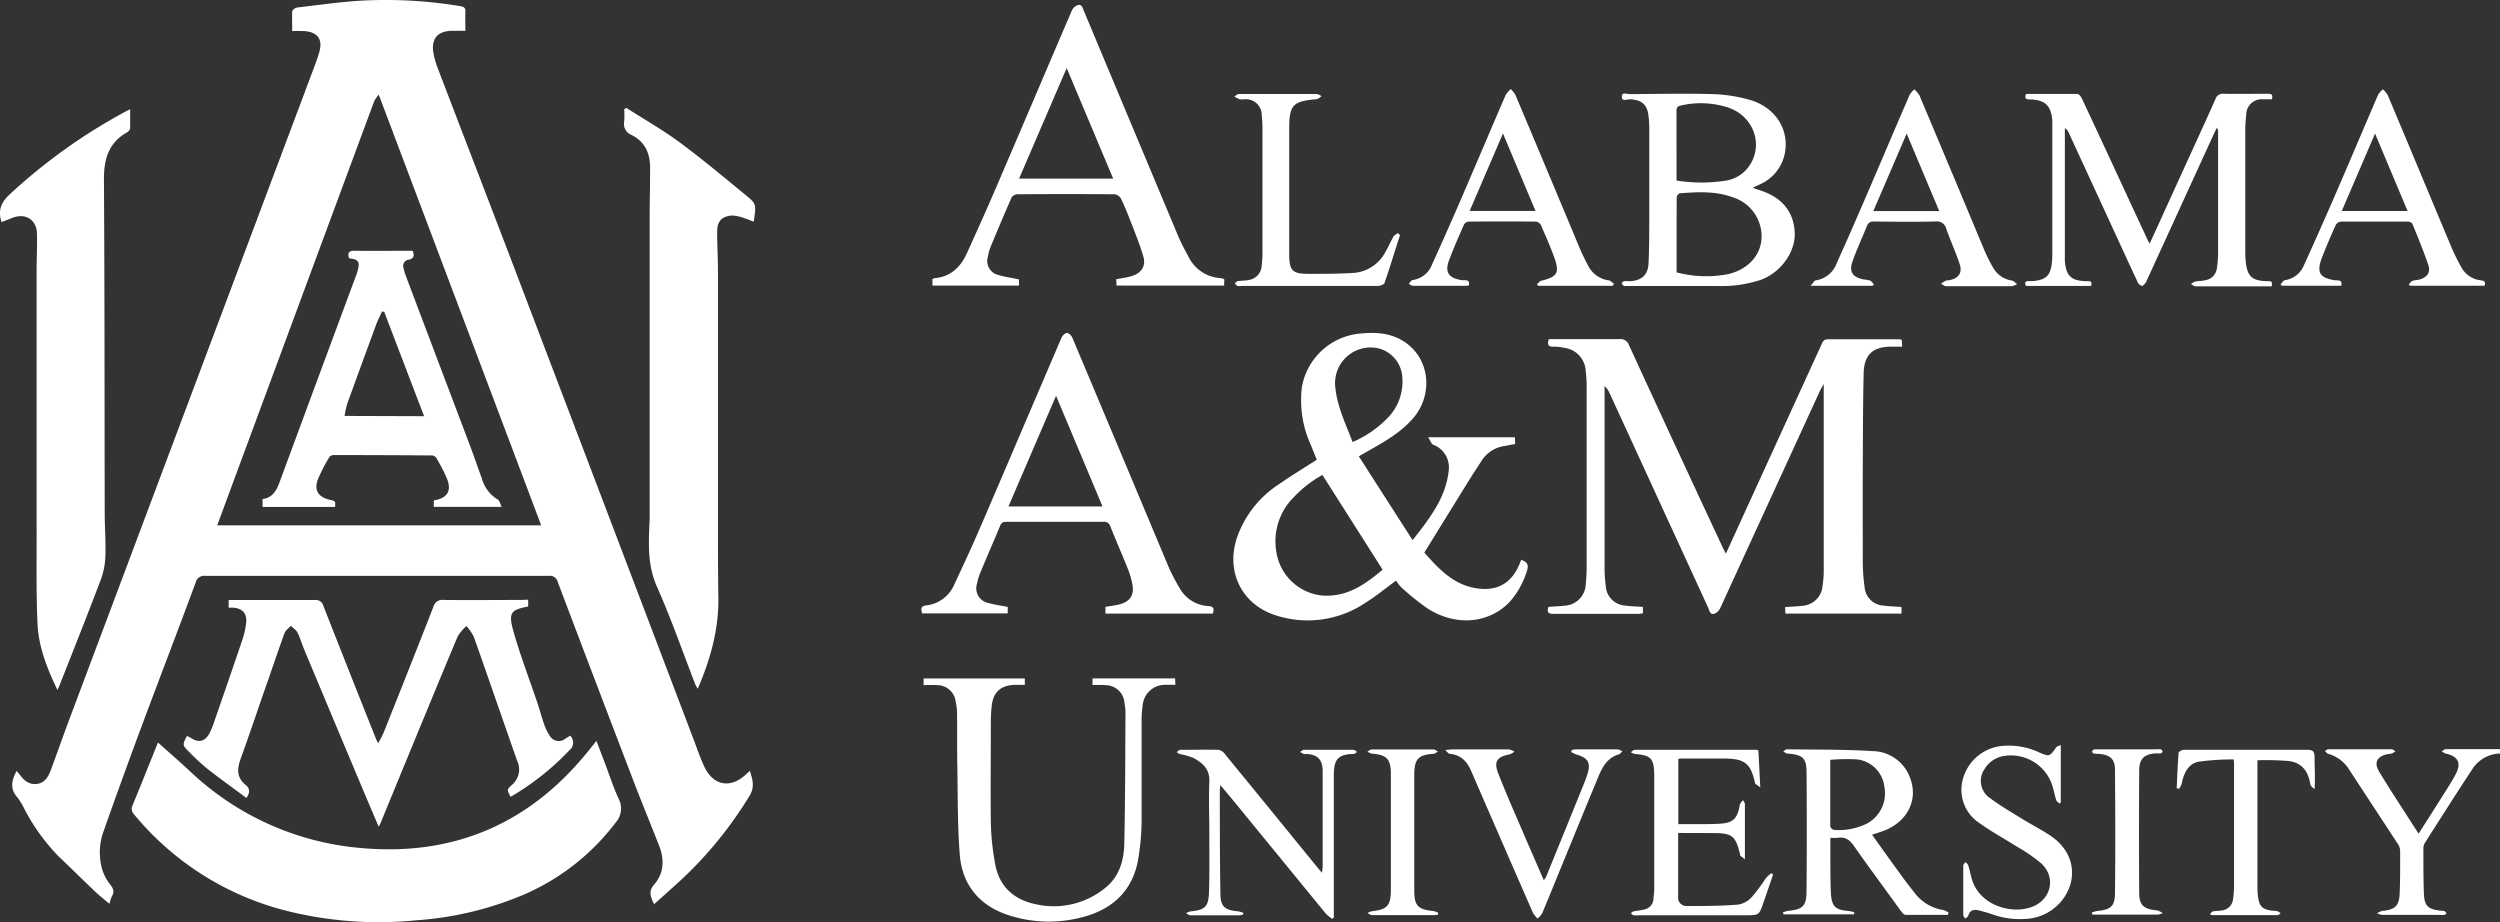
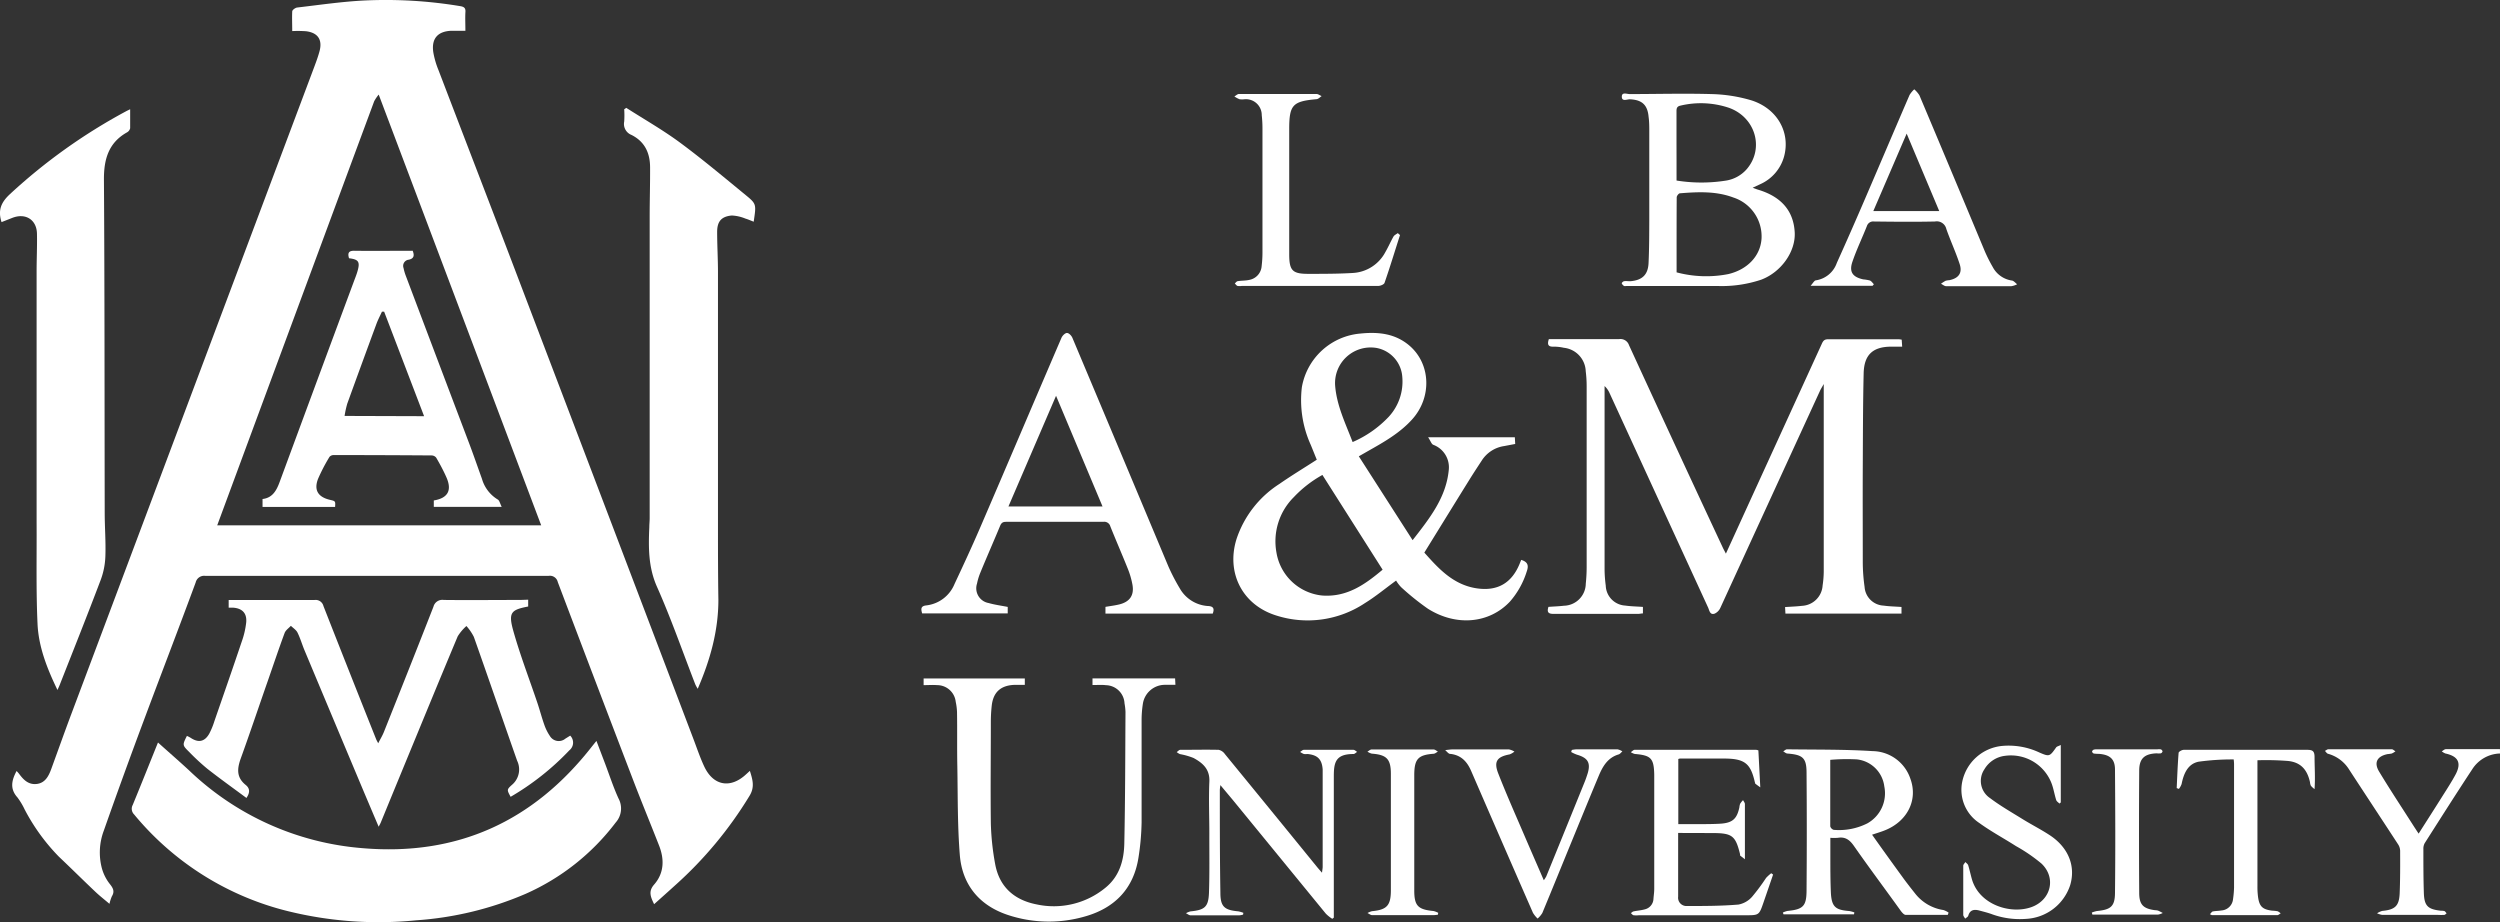
<svg xmlns="http://www.w3.org/2000/svg" id="Layer_1" data-name="Layer 1" viewBox="0 0 484.21 178.59">
  <rect x="0" y="0" width="484.21" height="178.59" fill="#333333" stroke="none" />
  <defs>
    <style>.cls-1{fill:#fff;}</style>
  </defs>
  <title>A&amp;amp;M-logo-white</title>
  <path class="cls-1" d="M511.61,166.19a6.59,6.59,0,0,0-5.34,3c-3.13,4.75-6.18,9.56-9.24,14.36a2.22,2.22,0,0,0-.26,1.15c0,2.81,0,5.61.09,8.42.07,2.57.74,3.24,3.27,3.52a2.74,2.74,0,0,1,.71.07c.17.07.29.29.43.44-.14.1-.28.28-.44.3a10.6,10.6,0,0,1-1.2,0c-3.61,0-7.22,0-10.83,0a3.87,3.87,0,0,1-1-.31,3.57,3.57,0,0,1,1-.46c2.49-.24,3.28-.95,3.38-3.44.11-2.72.1-5.45.09-8.18a2.38,2.38,0,0,0-.37-1.23c-3.17-4.87-6.38-9.72-9.55-14.59a7,7,0,0,0-4.06-3c-.23-.07-.39-.36-.59-.55.22-.11.45-.32.67-.32q6.14,0,12.28,0c.24,0,.47.26.71.4a3.84,3.84,0,0,1-.7.42,6.6,6.6,0,0,1-.83.12c-2,.41-2.7,1.61-1.63,3.39,2.11,3.5,4.37,6.91,6.57,10.36.32.5.65,1,1.08,1.65,1.54-2.42,3-4.69,4.45-7,.94-1.49,1.93-3,2.74-4.52,1.14-2.2.46-3.47-2-4a2.7,2.7,0,0,1-.71-.42c.27-.15.53-.42.8-.42,3.49,0,7,0,10.47,0Z" transform="translate(-27.4 -20.25)" />
  <path class="cls-1" d="M84,26.27c0-1.35-.06-2.59,0-3.81,0-.28.59-.7.94-.75,4.38-.51,8.75-1.16,13.14-1.37a87.8,87.8,0,0,1,18.46,1.1c.82.13,1.07.42,1,1.21-.06,1.15,0,2.31,0,3.56-1,0-1.83,0-2.7,0-2.66.1-3.9,1.51-3.52,4.14a16.36,16.36,0,0,0,1,3.46c5.66,14.81,11.38,29.6,17,44.42q16.19,42.5,32.33,85c.7,1.83,1.32,3.71,2.15,5.48,1.77,3.77,5.11,4.33,8.15,1.47l.69-.63c.52,1.7,1,3.13-.1,4.89a76.49,76.49,0,0,1-14.33,17.24c-1.33,1.21-2.67,2.4-4.12,3.7-.67-1.42-1.16-2.47,0-3.8,2-2.28,2-5,.91-7.69-1.62-4.14-3.32-8.25-4.91-12.4q-7.37-19.24-14.66-38.51a1.55,1.55,0,0,0-1.73-1.2q-33.29,0-66.58,0a1.68,1.68,0,0,0-1.82,1.28C62,142,58.61,150.8,55.29,159.69q-4,10.69-7.79,21.46a12,12,0,0,0-.38,7.23,8.64,8.64,0,0,0,1.53,3.06c.66.82,1,1.46.42,2.41a8,8,0,0,0-.47,1.46c-.95-.81-1.85-1.51-2.68-2.29-2.39-2.26-4.72-4.58-7.11-6.84a38.54,38.54,0,0,1-6.62-9.12,13.49,13.49,0,0,0-1.42-2.37c-1.5-1.67-1.11-3.32-.16-5.11a6.76,6.76,0,0,1,.46.51c.86,1.17,1.82,2.19,3.45,2s2.31-1.53,2.82-2.93c1.33-3.65,2.63-7.31,4-10.95q23.5-62.6,47-125.2c.35-.94.69-1.88.95-2.85.59-2.22-.32-3.58-2.62-3.86A22.92,22.92,0,0,0,84,26.27ZM69.47,122h62.75L100.75,38.57a7.63,7.63,0,0,0-.88,1.3Q84.68,80.87,69.47,122Z" transform="translate(-27.4 -20.25)" />
  <path class="cls-1" d="M58,164.06c1.94,1.75,4,3.53,6,5.38a54.8,54.8,0,0,0,33.54,15.08c18.43,1.59,33.19-5.18,44.52-19.7l.86-1.07,1.69,4.44c.85,2.25,1.59,4.54,2.59,6.72a4.07,4.07,0,0,1-.55,4.65,44.38,44.38,0,0,1-17.44,13.81A64.64,64.64,0,0,1,108,198.5a73.19,73.19,0,0,1-24.82-1.77A56,56,0,0,1,53.38,178a1.55,1.55,0,0,1-.28-1.83C54.82,172,56.49,167.8,58,164.06Z" transform="translate(-27.4 -20.25)" />
  <path class="cls-1" d="M148.7,41.14c3.47,2.22,7.07,4.27,10.38,6.71,4.38,3.24,8.56,6.75,12.78,10.21,2.1,1.72,2,1.79,1.52,5.13-.56-.21-1.08-.45-1.62-.61a7.89,7.89,0,0,0-2.62-.59c-2,.18-2.84,1.13-2.84,3.17,0,2.61.16,5.21.16,7.82q0,24.26,0,48.52c0,5,0,9.95.08,14.92,0,6-1.58,11.63-4,17.24a7.75,7.75,0,0,1-.47-.85c-2.45-6.31-4.67-12.72-7.42-18.9-1.69-3.8-1.66-7.6-1.49-11.52,0-.6.07-1.2.07-1.8q0-29.2,0-58.39c0-3.17.1-6.34.08-9.51,0-2.76-1-5-3.61-6.31a2.28,2.28,0,0,1-1.4-2.59,18.34,18.34,0,0,0,0-2.37Z" transform="translate(-27.4 -20.25)" />
  <path class="cls-1" d="M27.7,63.27c-.74-2.29-.09-3.8,1.55-5.35A109.18,109.18,0,0,1,51.8,41.81c.2-.11.42-.21.81-.4,0,1.32,0,2.5,0,3.67a1.23,1.23,0,0,1-.6.8c-3.57,2-4.5,5.19-4.48,9.14.14,21.51.11,43,.15,64.53,0,2.81.23,5.62.13,8.42a14.46,14.46,0,0,1-.89,4.56c-2.59,6.85-5.31,13.66-8,20.49-.1.25-.22.49-.39.87-2-4.14-3.66-8.33-3.86-12.8-.3-6.52-.14-13.06-.18-19.6,0-.4,0-.8,0-1.2q0-23.72,0-47.43c0-2.45.12-4.89.07-7.34-.05-2.74-2.25-4.09-4.83-3.05Z" transform="translate(-27.4 -20.25)" />
  <path class="cls-1" d="M327.39,85.93h2.18c3.81,0,7.63,0,11.44,0a1.74,1.74,0,0,1,1.9,1.17q9,19.6,18.14,39.15c.16.35.35.69.63,1.23l4.52-9.9,14-30.62c.25-.55.44-1,1.25-1,4.57,0,9.15,0,13.72,0a4.43,4.43,0,0,1,.56.08l.09,1.35h-2.06c-3.62,0-5.31,1.56-5.4,5.15-.14,6-.14,12-.17,18.05s0,12.28,0,18.42a34.65,34.65,0,0,0,.35,4.91,3.88,3.88,0,0,0,3.71,3.63c1.11.16,2.23.17,3.44.26v1.29H373.21l-.07-1.27c1.14-.08,2.21-.11,3.27-.24a4.2,4.2,0,0,0,4-3.94,19.19,19.19,0,0,0,.22-2.63q0-17.58,0-35.15V94.63c-.35.63-.55.94-.71,1.28q-9.65,21-19.31,42.06a2.24,2.24,0,0,1-1.13,1.14c-.88.29-1-.61-1.23-1.15q-9.54-20.75-19.07-41.5a4.15,4.15,0,0,0-1-1.44v1.12q0,17.22,0,34.43a25.76,25.76,0,0,0,.23,3.12,4,4,0,0,0,3.78,3.85c1.1.16,2.22.17,3.42.26v1.26c-.32,0-.63.09-.93.09-5.46,0-10.92,0-16.37,0-1,0-1.34-.3-1-1.36,1-.07,2-.1,3-.22a4.33,4.33,0,0,0,4.23-4.27,30.65,30.65,0,0,0,.17-3.12q0-17.58,0-35.15a23.47,23.47,0,0,0-.18-2.88,4.74,4.74,0,0,0-4.24-4.54,8.83,8.83,0,0,0-2-.22C327.35,87.43,327,87.07,327.39,85.93Z" transform="translate(-27.4 -20.25)" />
  <path class="cls-1" d="M129.7,136.4v1.32c-3.28.64-3.89,1.12-2.88,4.72,1.33,4.73,3.11,9.34,4.68,14,.46,1.37.82,2.77,1.3,4.12a9.31,9.31,0,0,0,1.11,2.25,2,2,0,0,0,3,.5l.93-.58a1.91,1.91,0,0,1-.17,2.85,51.12,51.12,0,0,1-11.37,9c-.72-1.33-.78-1.39.26-2.32a3.89,3.89,0,0,0,1-4.67c-2.81-8-5.56-16-8.39-24a9.82,9.82,0,0,0-1.43-2.09,9,9,0,0,0-1.69,2c-3.64,8.68-7.21,17.39-10.8,26.09q-2.06,5-4.11,10c-.09.21-.2.4-.4.78-1.24-2.91-2.41-5.67-3.57-8.43q-5.4-12.85-10.78-25.71c-.48-1.14-.82-2.35-1.37-3.46-.26-.52-.84-.88-1.28-1.31-.41.45-1,.84-1.21,1.38-1.14,3.08-2.18,6.19-3.26,9.29-1.75,5-3.45,10.08-5.26,15.08-.71,2-.8,3.65,1,5.09.75.62.88,1.4.12,2.5-2.52-1.87-5.08-3.7-7.56-5.64a42.88,42.88,0,0,1-3.53-3.27c-1.34-1.32-1.32-1.34-.44-3.11a6.67,6.67,0,0,1,.72.37c1.49,1,2.7.79,3.6-.78a14.19,14.19,0,0,0,1-2.43c1.77-5.11,3.55-10.21,5.27-15.33a16.43,16.43,0,0,0,.9-3.84c.15-1.81-.83-2.73-2.64-2.83l-.76,0v-1.48h1.33c5.1,0,10.19,0,15.29,0a1.56,1.56,0,0,1,1.74,1.18q5.07,12.92,10.21,25.8c.07.18.18.35.39.77.43-.84.83-1.49,1.11-2.2,3.22-8.07,6.43-16.15,9.59-24.24a1.78,1.78,0,0,1,2-1.32c4.94.06,9.87,0,14.81,0Z" transform="translate(-27.4 -20.25)" />
  <path class="cls-1" d="M297.8,132.7c-2.22,1.62-4,3.11-6,4.34a20,20,0,0,1-17.28,2.4c-6.49-2.05-9.63-8.22-7.65-14.71A20.22,20.22,0,0,1,275.17,114c2.33-1.62,4.77-3.1,7.27-4.71-.37-.9-.76-1.89-1.17-2.88a21,21,0,0,1-1.72-11.16,12.59,12.59,0,0,1,11.39-10.4c3.46-.35,6.74,0,9.5,2.39,4.09,3.56,4.31,10,.46,14.25-2.4,2.66-5.49,4.4-8.57,6.14l-1.75,1L301,124.87c3.36-4.3,6.48-8.26,7-13.56a4.65,4.65,0,0,0-3-4.91c-.37-.16-.54-.8-1-1.46H320.8l.07,1.3-2.16.41a6.21,6.21,0,0,0-4.31,2.79c-.81,1.24-1.63,2.48-2.41,3.74-2.87,4.62-5.73,9.26-8.72,14.1,2.68,3,5.58,6.29,10.28,6.94,4,.55,6.72-1.12,8.22-4.88l.26-.65c1.25.38,1.51,1.05,1.07,2.26a16.11,16.11,0,0,1-3.26,5.83c-4,4.24-10.37,4.84-15.88,1.37A49.22,49.22,0,0,1,298.8,134,7.18,7.18,0,0,1,297.8,132.7Zm-14.27-20.46a22.74,22.74,0,0,0-5.53,4.29,12.06,12.06,0,0,0-3.38,10.69,10,10,0,0,0,8.83,8.37c4.91.38,8.47-2.26,11.74-5Zm5.85-6.37a21.19,21.19,0,0,0,7-4.9A10.06,10.06,0,0,0,299,93.24a6.12,6.12,0,0,0-5-5.6,6.9,6.9,0,0,0-8,7.36C286.32,98.86,288,102.25,289.38,105.87Z" transform="translate(-27.4 -20.25)" />
  <path class="cls-1" d="M262.29,139.09H241.51v-1.3c.91-.16,1.82-.26,2.7-.48,2-.5,2.89-1.75,2.53-3.8a15.89,15.89,0,0,0-.9-3.1c-1.1-2.75-2.29-5.47-3.39-8.22a1.21,1.21,0,0,0-1.34-.87q-9.33,0-18.66,0c-.59,0-1,0-1.32.72-1.24,3-2.57,6-3.83,9.07a11.63,11.63,0,0,0-.67,2.18,2.9,2.9,0,0,0,2.26,3.76c1.18.34,2.42.5,3.69.75v1.25H206c-.21-.78-.34-1.41.79-1.54a6.73,6.73,0,0,0,5.49-4.16c1.72-3.66,3.42-7.33,5-11,5.26-12.21,10.46-24.45,15.71-36.67.18-.42.71-.95,1.08-.94s.89.54,1.06,1q9.3,22.09,18.56,44.2a38.31,38.31,0,0,0,2.21,4.26,6.75,6.75,0,0,0,5.37,3.42C262.29,137.65,262.7,138,262.29,139.09ZM231.94,96.91l-9.22,21.43h18.22Z" transform="translate(-27.4 -20.25)" />
-   <path class="cls-1" d="M224.76,74.37v1.2H208V74.28a2.62,2.62,0,0,1,.52-.16c3.11-.31,5-2.23,6.18-4.89,2-4.41,4-8.83,5.9-13.29,4.82-11.22,9.6-22.47,14.42-33.69a2,2,0,0,1,1.08-1c.8-.27.95.47,1.18,1q9.14,21.84,18.29,43.67c.57,1.36,1.27,2.68,2,4a7.35,7.35,0,0,0,5.94,4.17c.28,0,.55.09.83.15,0,0,.06,0,.16.12s0,.32,0,.52,0,.4,0,.68H243.65l-.06-1.23c1-.19,1.94-.31,2.85-.56,2.06-.58,3-2,2.36-4-.67-2.26-1.57-4.45-2.42-6.65-.58-1.49-1.18-3-1.88-4.42a1.67,1.67,0,0,0-1.2-.82q-9.45-.08-18.9,0a1.41,1.41,0,0,0-1.08.64c-1.41,3.19-2.75,6.4-4.09,9.62a9.59,9.59,0,0,0-.5,1.85,2.79,2.79,0,0,0,2.07,3.53C222,73.88,223.36,74.07,224.76,74.37ZM234,33.43l-9.22,21.41H243Z" transform="translate(-27.4 -20.25)" />
-   <path class="cls-1" d="M443.76,67.44l7.44-16.32c1.78-3.9,3.57-7.79,5.31-11.71a1.48,1.48,0,0,1,1.61-1c2.81.06,5.62,0,8.43,0,.6,0,1.19,0,.87,1.06-.57,0-1.19,0-1.81,0a3,3,0,0,0-3.15,3,28.86,28.86,0,0,0-.19,3q0,11.68,0,23.35a20.32,20.32,0,0,0,.1,2.16c.3,2.81,1.23,3.65,4.1,3.73,1,0,1,0,.94,1h-6.59c-2.73,0-5.46,0-8.18,0-.3,0-.59-.3-.89-.47a3.57,3.57,0,0,1,.9-.47c.66-.13,1.37-.09,2-.27a2.64,2.64,0,0,0,2.11-2.22,19.41,19.41,0,0,0,.25-2.75q0-11.92,0-23.83a1,1,0,0,0-.25-.67c-.2.4-.4.79-.59,1.2l-13,28.4A1.53,1.53,0,0,1,443,75c-.23.24-.52.65-.72.62a1.29,1.29,0,0,1-.82-.66c-1.87-4-3.7-8-5.54-12L428.1,46a2,2,0,0,0-.77-.94V46.2q0,11.8,0,23.59c0,.32,0,.64,0,1,.23,2.92,1.23,3.86,4.18,3.92,1,0,1,0,.93.92H419.8c-.29-.59-.22-.94.57-.93a7.87,7.87,0,0,0,1.32-.07c2-.3,2.79-1.08,3.07-3.08a13.62,13.62,0,0,0,.14-1.92q0-12.46,0-24.92c0-.4,0-.8,0-1.2-.28-2.82-1.38-3.89-4.23-4-.66,0-1.27,0-.86-1.07,3.29,0,6.62,0,9.94,0,.31,0,.72.55.9.93q4.76,10.18,9.47,20.38l3.09,6.64C443.32,66.67,443.48,66.93,443.76,67.44Z" transform="translate(-27.4 -20.25)" />
  <path class="cls-1" d="M239,152.93v-1.29h16l.06,1.25c-.79,0-1.47,0-2.14,0a4.32,4.32,0,0,0-4.16,3.65,20.64,20.64,0,0,0-.25,3.35c0,6.54,0,13.08,0,19.62a48.76,48.76,0,0,1-.6,6.81c-.94,6.09-4.66,9.84-10.43,11.45a25.12,25.12,0,0,1-14.94-.33c-5.48-1.84-8.78-5.84-9.24-11.6s-.38-11.45-.48-17.18c-.07-3.49,0-7-.06-10.47a11.13,11.13,0,0,0-.25-2,3.62,3.62,0,0,0-3.61-3.24c-.83-.07-1.67,0-2.61,0v-1.29h19.6v1.24c-.72,0-1.4,0-2.07,0-2.62.12-4.06,1.44-4.34,4.05a28.82,28.82,0,0,0-.17,3c0,6.58-.08,13.16,0,19.74a49.73,49.73,0,0,0,.83,7.87c.8,4.46,3.69,7,8,7.85a15.72,15.72,0,0,0,13.34-3.2c2.73-2.2,3.61-5.3,3.68-8.57.18-8.5.18-17,.23-25.5a11.68,11.68,0,0,0-.19-1.67,3.69,3.69,0,0,0-3.61-3.51C240.87,152.86,240,152.93,239,152.93Z" transform="translate(-27.4 -20.25)" />
  <path class="cls-1" d="M366.86,56.61c.51.19.83.32,1.15.41q6.68,2.05,7,8.27c.18,3.7-2.62,7.67-6.49,9.13A24,24,0,0,1,360,75.64c-5.82,0-11.63,0-17.45,0-.2,0-.44.06-.59,0a1.06,1.06,0,0,1-.46-.53c0-.08.26-.36.44-.39.39-.07.8,0,1.2,0,2.31-.18,3.46-1.23,3.56-3.54.13-2.84.13-5.69.14-8.54q0-8.42,0-16.85c0-1,0-1.92-.13-2.88-.2-2.36-1.29-3.33-3.64-3.43-.54,0-1.54.49-1.55-.49s1-.51,1.53-.52c5.25,0,10.51-.15,15.76,0a29.42,29.42,0,0,1,7.79,1.21c5.05,1.6,7.6,6.23,6.35,10.87a8.27,8.27,0,0,1-4.63,5.38ZM352.13,73a22.21,22.21,0,0,0,10,.34c3.74-.88,6.22-3.52,6.45-6.84a7.92,7.92,0,0,0-5.47-8c-3.36-1.26-6.85-1.09-10.34-.81-.23,0-.62.51-.62.78C352.12,63.21,352.13,68,352.13,73Zm0-17.78a30.42,30.42,0,0,0,9.62,0,6.74,6.74,0,0,0,4-2.25c3.39-4,1.66-10-3.48-11.84a17.07,17.07,0,0,0-9.36-.43c-.68.14-.8.48-.8,1.08,0,2,0,3.93,0,5.89C352.12,50.09,352.12,52.57,352.12,55.18Z" transform="translate(-27.4 -20.25)" />
  <path class="cls-1" d="M372.71,197a4,4,0,0,1,.91-.32c3-.29,3.66-.92,3.68-3.9q.09-11.43,0-22.86c0-2.89-.75-3.49-3.69-3.72-.29,0-.56-.28-.83-.42.25-.14.49-.4.74-.4,5.53.08,11.07,0,16.59.35a7.83,7.83,0,0,1,7.31,5.38c1.48,4.07-.58,8.17-4.85,9.92-.8.33-1.64.57-2.58.89,2,2.83,4,5.6,6,8.35.78,1.07,1.6,2.11,2.42,3.14a8.57,8.57,0,0,0,5.4,3.1,3.79,3.79,0,0,1,1,.5l-.16.44c-2.71,0-5.43,0-8.14,0-.33,0-.71-.45-.95-.77-3-4.18-6.12-8.34-9.08-12.58-.82-1.18-1.68-1.82-3.12-1.58a9.52,9.52,0,0,1-1.45,0c0,1.27,0,2.42,0,3.58,0,2.4,0,4.82.11,7.21.17,2.59.91,3.19,3.54,3.39a5.82,5.82,0,0,1,1,.27l-.07.37H372.84Zm9.18-29.61c0,4.5,0,8.7,0,12.9a1,1,0,0,0,.68.69,12.19,12.19,0,0,0,6.51-1.26,6.67,6.67,0,0,0,3.28-7.15,6,6,0,0,0-5.33-5.24A37,37,0,0,0,381.89,167.42Z" transform="translate(-27.4 -20.25)" />
-   <path class="cls-1" d="M339.71,75.6H325.3l-.21-.3c.27-.23.5-.6.81-.67,3.17-.77,3.63-1.52,2.5-4.62-.77-2.1-1.67-4.16-2.57-6.21a1.3,1.3,0,0,0-1-.63q-6.5-.06-13,0a1.19,1.19,0,0,0-.88.58c-1,2.27-2,4.54-2.88,6.87s-.12,3.48,2.43,3.89c.57.09,1.63-.28,1.41,1a2.21,2.21,0,0,1-.46.1c-3.45,0-6.9,0-10.35,0-.29,0-.57-.25-.85-.39.24-.25.46-.69.73-.73a4.71,4.71,0,0,0,3.78-3q2.83-6.23,5.55-12.52c2.92-6.76,5.79-13.55,8.71-20.31a5,5,0,0,1,1-1.15,5.29,5.29,0,0,1,.89,1.12q6.25,14.83,12.45,29.68c.46,1.11,1,2.18,1.56,3.25a5.28,5.28,0,0,0,4.1,3c.34.05.64.44,1,.67ZM318.5,46.1l-6.45,15H324.8Z" transform="translate(-27.4 -20.25)" />
  <path class="cls-1" d="M390.09,75.6h-12c.47-.53.7-1,1-1.05a5.1,5.1,0,0,0,4.07-3.37q2.89-6.41,5.66-12.87c2.82-6.55,5.6-13.11,8.43-19.66a5.15,5.15,0,0,1,.91-1.1,5.13,5.13,0,0,1,1,1.16Q405.53,53.82,411.86,69a30,30,0,0,0,1.52,3,5,5,0,0,0,3.71,2.59c.36.06.67.47,1,.72a3.77,3.77,0,0,1-1.11.37q-6.32,0-12.64,0c-.34,0-.67-.31-1-.47a7.42,7.42,0,0,1,.88-.57,3,3,0,0,1,.71-.12c1.84-.36,2.62-1.42,2-3.2-.75-2.28-1.77-4.47-2.56-6.73a1.9,1.9,0,0,0-2.2-1.44c-3.93.09-7.86.05-11.8,0A1.28,1.28,0,0,0,389,64c-.91,2.31-2,4.56-2.8,6.9-.7,2,0,3,2.07,3.46a7.69,7.69,0,0,1,1.3.22c.3.12.51.47.77.72ZM403,61.13l-6.31-15-6.46,15Z" transform="translate(-27.4 -20.25)" />
-   <path class="cls-1" d="M480.86,75.59H469.33l-.22-.28c.29-.28.55-.75.88-.8a4.67,4.67,0,0,0,3.63-2.85q2.82-6.18,5.52-12.4c3-6.87,5.89-13.77,8.86-20.65a4.69,4.69,0,0,1,.93-1.06,4.79,4.79,0,0,1,.92,1.09c4.15,9.86,8.25,19.73,12.4,29.6A38.61,38.61,0,0,0,504.12,72a4.8,4.8,0,0,0,3.62,2.52c.54.08,1.22.1.88,1.07H494.15l-.21-.24c.23-.24.43-.58.71-.69.44-.17.95-.15,1.41-.28,1.45-.41,2.15-1.4,1.67-2.8-.92-2.69-2-5.31-3.07-7.95a1.08,1.08,0,0,0-.84-.46c-4.33,0-8.67,0-13,0a1.3,1.3,0,0,0-1,.63c-1,2.16-1.92,4.32-2.76,6.53-1,2.71-.34,3.74,2.54,4.2C480.15,74.6,481.16,74.33,480.86,75.59Zm12.85-14.47-6.3-15-6.45,15Z" transform="translate(-27.4 -20.25)" />
  <path class="cls-1" d="M263.77,172.31c-.06.51-.11.73-.11,1,0,6.62,0,13.24.11,19.86,0,2.67.77,3.35,3.45,3.59a5.56,5.56,0,0,1,1,.29l-.06.35a4,4,0,0,1-.75.14c-3.13,0-6.26,0-9.39,0-.31,0-.61-.27-.92-.41a3.38,3.38,0,0,1,.88-.36c2.77-.27,3.48-.86,3.58-3.63.13-3.81.06-7.62.07-11.43,0-3.33-.14-6.67,0-10,.14-2.46-1.26-3.67-3.06-4.65a13.48,13.48,0,0,0-2.63-.75,2.8,2.8,0,0,1-.63-.39c.22-.15.45-.44.67-.44,2.49,0,5-.06,7.46,0a2,2,0,0,1,1.2.82q8.92,10.89,17.81,21.82c.27.33.56.66,1,1.16.06-.51.12-.8.13-1.09q0-8.85,0-17.7c0-.4,0-.8,0-1.2-.14-2-1-2.8-2.92-3a3.55,3.55,0,0,1-.72,0,4,4,0,0,1-.73-.4c.24-.14.47-.4.71-.41,1,0,2.09,0,3.13,0,2.17,0,4.33,0,6.5,0,.24,0,.47.26.71.4-.24.14-.47.41-.71.41-3.48,0-3.8,1.64-3.81,4.27,0,8.67,0,17.34,0,26v1.42l-.3.23a7.12,7.12,0,0,1-1.25-1q-9-11-18-22C265.44,174.31,264.68,173.41,263.77,172.31Z" transform="translate(-27.4 -20.25)" />
  <path class="cls-1" d="M298.56,65.78c-1,3.09-1.93,6.19-3,9.26-.1.3-.78.58-1.19.59-3.85,0-7.7,0-11.56,0H267.92a2.73,2.73,0,0,1-.84,0c-.2-.07-.35-.31-.52-.48.18-.15.35-.41.55-.44.75-.12,1.53-.08,2.26-.25a2.92,2.92,0,0,0,2.39-2.67,22.12,22.12,0,0,0,.16-2.52q0-12.1,0-24.19a24,24,0,0,0-.14-2.52,3.07,3.07,0,0,0-3.3-3.09,4,4,0,0,1-1,0,5.11,5.11,0,0,1-1-.54c.3-.17.6-.48.9-.48q7.52,0,15,0c.32,0,.64.27,1,.41-.32.21-.62.57-1,.6-4.6.41-5.27,1.11-5.28,5.71q0,12,0,24.07c0,.08,0,.16,0,.24,0,3.21.63,3.83,3.8,3.81,2.84,0,5.69,0,8.53-.17a7.59,7.59,0,0,0,6.3-4.06c.58-1,1-2,1.57-3,.16-.28.55-.44.83-.66Z" transform="translate(-27.4 -20.25)" />
  <path class="cls-1" d="M352.43,181.58c0,4.24,0,8.29,0,12.34a1.61,1.61,0,0,0,1.68,1.81c3.32,0,6.65,0,10-.28a4.67,4.67,0,0,0,2.64-1.51,38.84,38.84,0,0,0,2.71-3.65,7.88,7.88,0,0,1,1-.91l.36.26q-.92,2.69-1.85,5.38c-.86,2.5-.87,2.5-3.48,2.5H344.83a4.26,4.26,0,0,1-1,0c-.21,0-.37-.27-.56-.41.18-.12.34-.3.53-.34.7-.15,1.43-.19,2.12-.38a2.18,2.18,0,0,0,1.73-2.06c.05-.64.15-1.28.15-1.91q0-10.83,0-21.66c0-.16,0-.32,0-.48-.07-3.17-.62-3.73-3.77-4a2.49,2.49,0,0,1-.77-.35c.26-.16.51-.46.77-.46q11.73,0,23.47,0a2.51,2.51,0,0,1,.47.12l.37,7.16c-.52-.38-.77-.55-1-.75,0,0,0-.15-.05-.23-.83-3.71-2-4.64-6.22-4.6-2.77,0-5.54,0-8.3,0a1.5,1.5,0,0,0-.31.09v12.61c1.3,0,2.61,0,3.92,0,1.48,0,3,0,4.45-.1,2.2-.19,3-1,3.46-3.15a2.7,2.7,0,0,1,.15-.7,4.68,4.68,0,0,1,.56-.7c.12.25.35.5.36.75,0,2.53,0,5.05,0,7.58,0,.92,0,1.84,0,3.13-.47-.37-.72-.55-.94-.75,0,0,0-.15,0-.23-.87-3.58-1.53-4.09-5.28-4.1Z" transform="translate(-27.4 -20.25)" />
  <path class="cls-1" d="M426.54,164.54v11.13l-.26.22c-.22-.23-.55-.42-.63-.7-.32-1-.49-2.11-.86-3.12a8.43,8.43,0,0,0-9.05-5.43,5.36,5.36,0,0,0-4,2.62,4,4,0,0,0,1.1,5.57c2,1.51,4.21,2.77,6.35,4.1,1.74,1.07,3.57,2,5.27,3.12,3.55,2.36,5,5.95,3.9,9.64a9.5,9.5,0,0,1-8.53,6.53,15.82,15.82,0,0,1-6.51-.86c-.82-.31-1.68-.52-2.53-.75-1-.27-1.83-.17-2.17,1-.06.23-.39.38-.6.57-.13-.25-.37-.49-.37-.74q0-4.75,0-9.51c0-.24.27-.48.41-.72.19.21.48.39.55.64.27.88.46,1.78.71,2.67,1.43,5,7.55,6.88,11.57,5.41,3.76-1.38,4.81-5.66,1.91-8.42a31.79,31.79,0,0,0-4.93-3.38c-2.36-1.51-4.85-2.84-7.11-4.48a7.69,7.69,0,0,1-3.28-8.11,8.74,8.74,0,0,1,7.64-6.81A14,14,0,0,1,422.4,166c1.93.84,2,.78,3.25-1C425.79,164.82,426.12,164.76,426.54,164.54Z" transform="translate(-27.4 -20.25)" />
  <path class="cls-1" d="M307.31,165.53c.72-.07,1-.12,1.35-.13,3.65,0,7.3,0,11,0a3.26,3.26,0,0,1,1.06.42,3.25,3.25,0,0,1-.92.54c-2.44.46-3.12,1.36-2.22,3.68,1.6,4.1,3.4,8.13,5.13,12.17,1.2,2.79,2.42,5.58,3.7,8.53a5.87,5.87,0,0,0,.48-.75q3.72-9.12,7.42-18.26c.23-.56.42-1.13.6-1.7.62-2.07,0-3-2.08-3.61a6.73,6.73,0,0,1-1.12-.52l.13-.4a7,7,0,0,1,.9-.12c2.65,0,5.3,0,7.94,0a2.82,2.82,0,0,1,.95.4c-.24.2-.45.51-.73.59-2.12.63-3.09,2.33-3.86,4.17-1.76,4.21-3.49,8.44-5.22,12.66-1.9,4.63-3.78,9.27-5.7,13.89a4.63,4.63,0,0,1-.91,1.07,5.3,5.3,0,0,1-.9-1.11q-6-13.7-11.95-27.43c-.79-1.84-1.93-3.09-4-3.35C308,166.3,307.81,166,307.31,165.53Z" transform="translate(-27.4 -20.25)" />
  <path class="cls-1" d="M464.63,167.5v1.34q0,11.5,0,23a15.32,15.32,0,0,0,.12,2.16c.26,1.83.87,2.39,2.71,2.63a8.13,8.13,0,0,1,1.07.11,2.14,2.14,0,0,1,.6.42c-.22.12-.44.34-.65.34-4.21,0-8.42,0-12.64,0-.07,0-.14-.06-.42-.18.23-.23.38-.5.58-.54.55-.11,1.12-.09,1.67-.19a2.42,2.42,0,0,0,2.23-2.17,18.86,18.86,0,0,0,.2-2.27q0-11.86,0-23.71c0-.28,0-.55-.07-1.1a47.75,47.75,0,0,0-6.8.44c-2.11.43-2.89,2.34-3.29,4.33a3.55,3.55,0,0,1-.52.94l-.43-.16c.11-2.27.19-4.55.37-6.81,0-.24.65-.6,1-.6,3.37,0,6.74,0,10.11,0,4.61,0,9.23,0,13.84,0,1.06,0,1.37.32,1.38,1.36,0,2,.16,4,0,6.25a4.29,4.29,0,0,1-.7-.64,1.9,1.9,0,0,1-.18-.69c-.53-2.45-1.79-3.85-4.22-4.12A54.58,54.58,0,0,0,464.63,167.5Z" transform="translate(-27.4 -20.25)" />
  <path class="cls-1" d="M432.55,197a5.49,5.49,0,0,1,1-.3c2.63-.26,3.46-.86,3.49-3.45.09-8,.06-16,0-23.94,0-2.06-1-2.88-3.1-3.05a7.31,7.31,0,0,1-1-.06.53.53,0,0,1-.34-.38c0-.13.19-.33.34-.38a2.31,2.31,0,0,1,.71-.05h11.55a2.39,2.39,0,0,1,.72,0,.54.54,0,0,1,.33.38.53.53,0,0,1-.33.39,4,4,0,0,1-.84,0c-2.32.1-3.34,1-3.35,3.32q-.08,11.85,0,23.7c0,2.3.79,3.06,3.06,3.36a2.57,2.57,0,0,1,.59.08,10.13,10.13,0,0,1,.91.46,3,3,0,0,1-.9.31c-2.81,0-5.62,0-8.42,0h-4.31Z" transform="translate(-27.4 -20.25)" />
  <path class="cls-1" d="M305.9,197.41a7.41,7.41,0,0,1-.81.09c-4,0-7.94,0-11.91,0-.31,0-.61-.27-.92-.41a3.38,3.38,0,0,1,.89-.36c2.84-.27,3.63-1.08,3.64-4q0-11.31,0-22.61c0-2.86-.83-3.69-3.69-3.9a2.71,2.71,0,0,1-.85-.39c.27-.15.54-.42.81-.42q6,0,12,0c.28,0,.56.26.84.41-.27.15-.54.4-.83.42-3,.23-3.73,1-3.75,4.09q0,11.19,0,22.37c0,3,.72,3.71,3.72,4a3.83,3.83,0,0,1,.92.35Z" transform="translate(-27.4 -20.25)" />
  <path class="cls-1" d="M95,70.27c-.3-1-.08-1.46,1-1.45,3.77.05,7.53,0,11.33,0,.36.91.26,1.52-.77,1.73a1.2,1.2,0,0,0-1,1.61,9.53,9.53,0,0,0,.43,1.49q6.17,16.35,12.36,32.69c.83,2.21,1.6,4.44,2.4,6.66a6.87,6.87,0,0,0,3.06,4c.33.19.44.79.76,1.42H111.42v-1.24c2.72-.45,3.55-1.94,2.46-4.44-.58-1.32-1.26-2.59-2-3.85a1.16,1.16,0,0,0-.87-.43q-9.5-.07-19-.07a1.05,1.05,0,0,0-.8.36A34.33,34.33,0,0,0,89,113c-.84,2.17,0,3.52,2.3,4.06,1.08.25,1.08.25,1,1.38H78.25V116.9c1.92-.22,2.7-1.63,3.31-3.29Q88.71,94.23,95.9,74.87c.26-.71.56-1.42.76-2.15C97.16,70.95,96.84,70.49,95,70.27Zm14.54,30.59-7.74-20.25-.42,0c-.36.79-.77,1.56-1.07,2.37q-2.85,7.72-5.65,15.45a18.5,18.5,0,0,0-.52,2.38Z" transform="translate(-27.4 -20.25)" />
</svg>